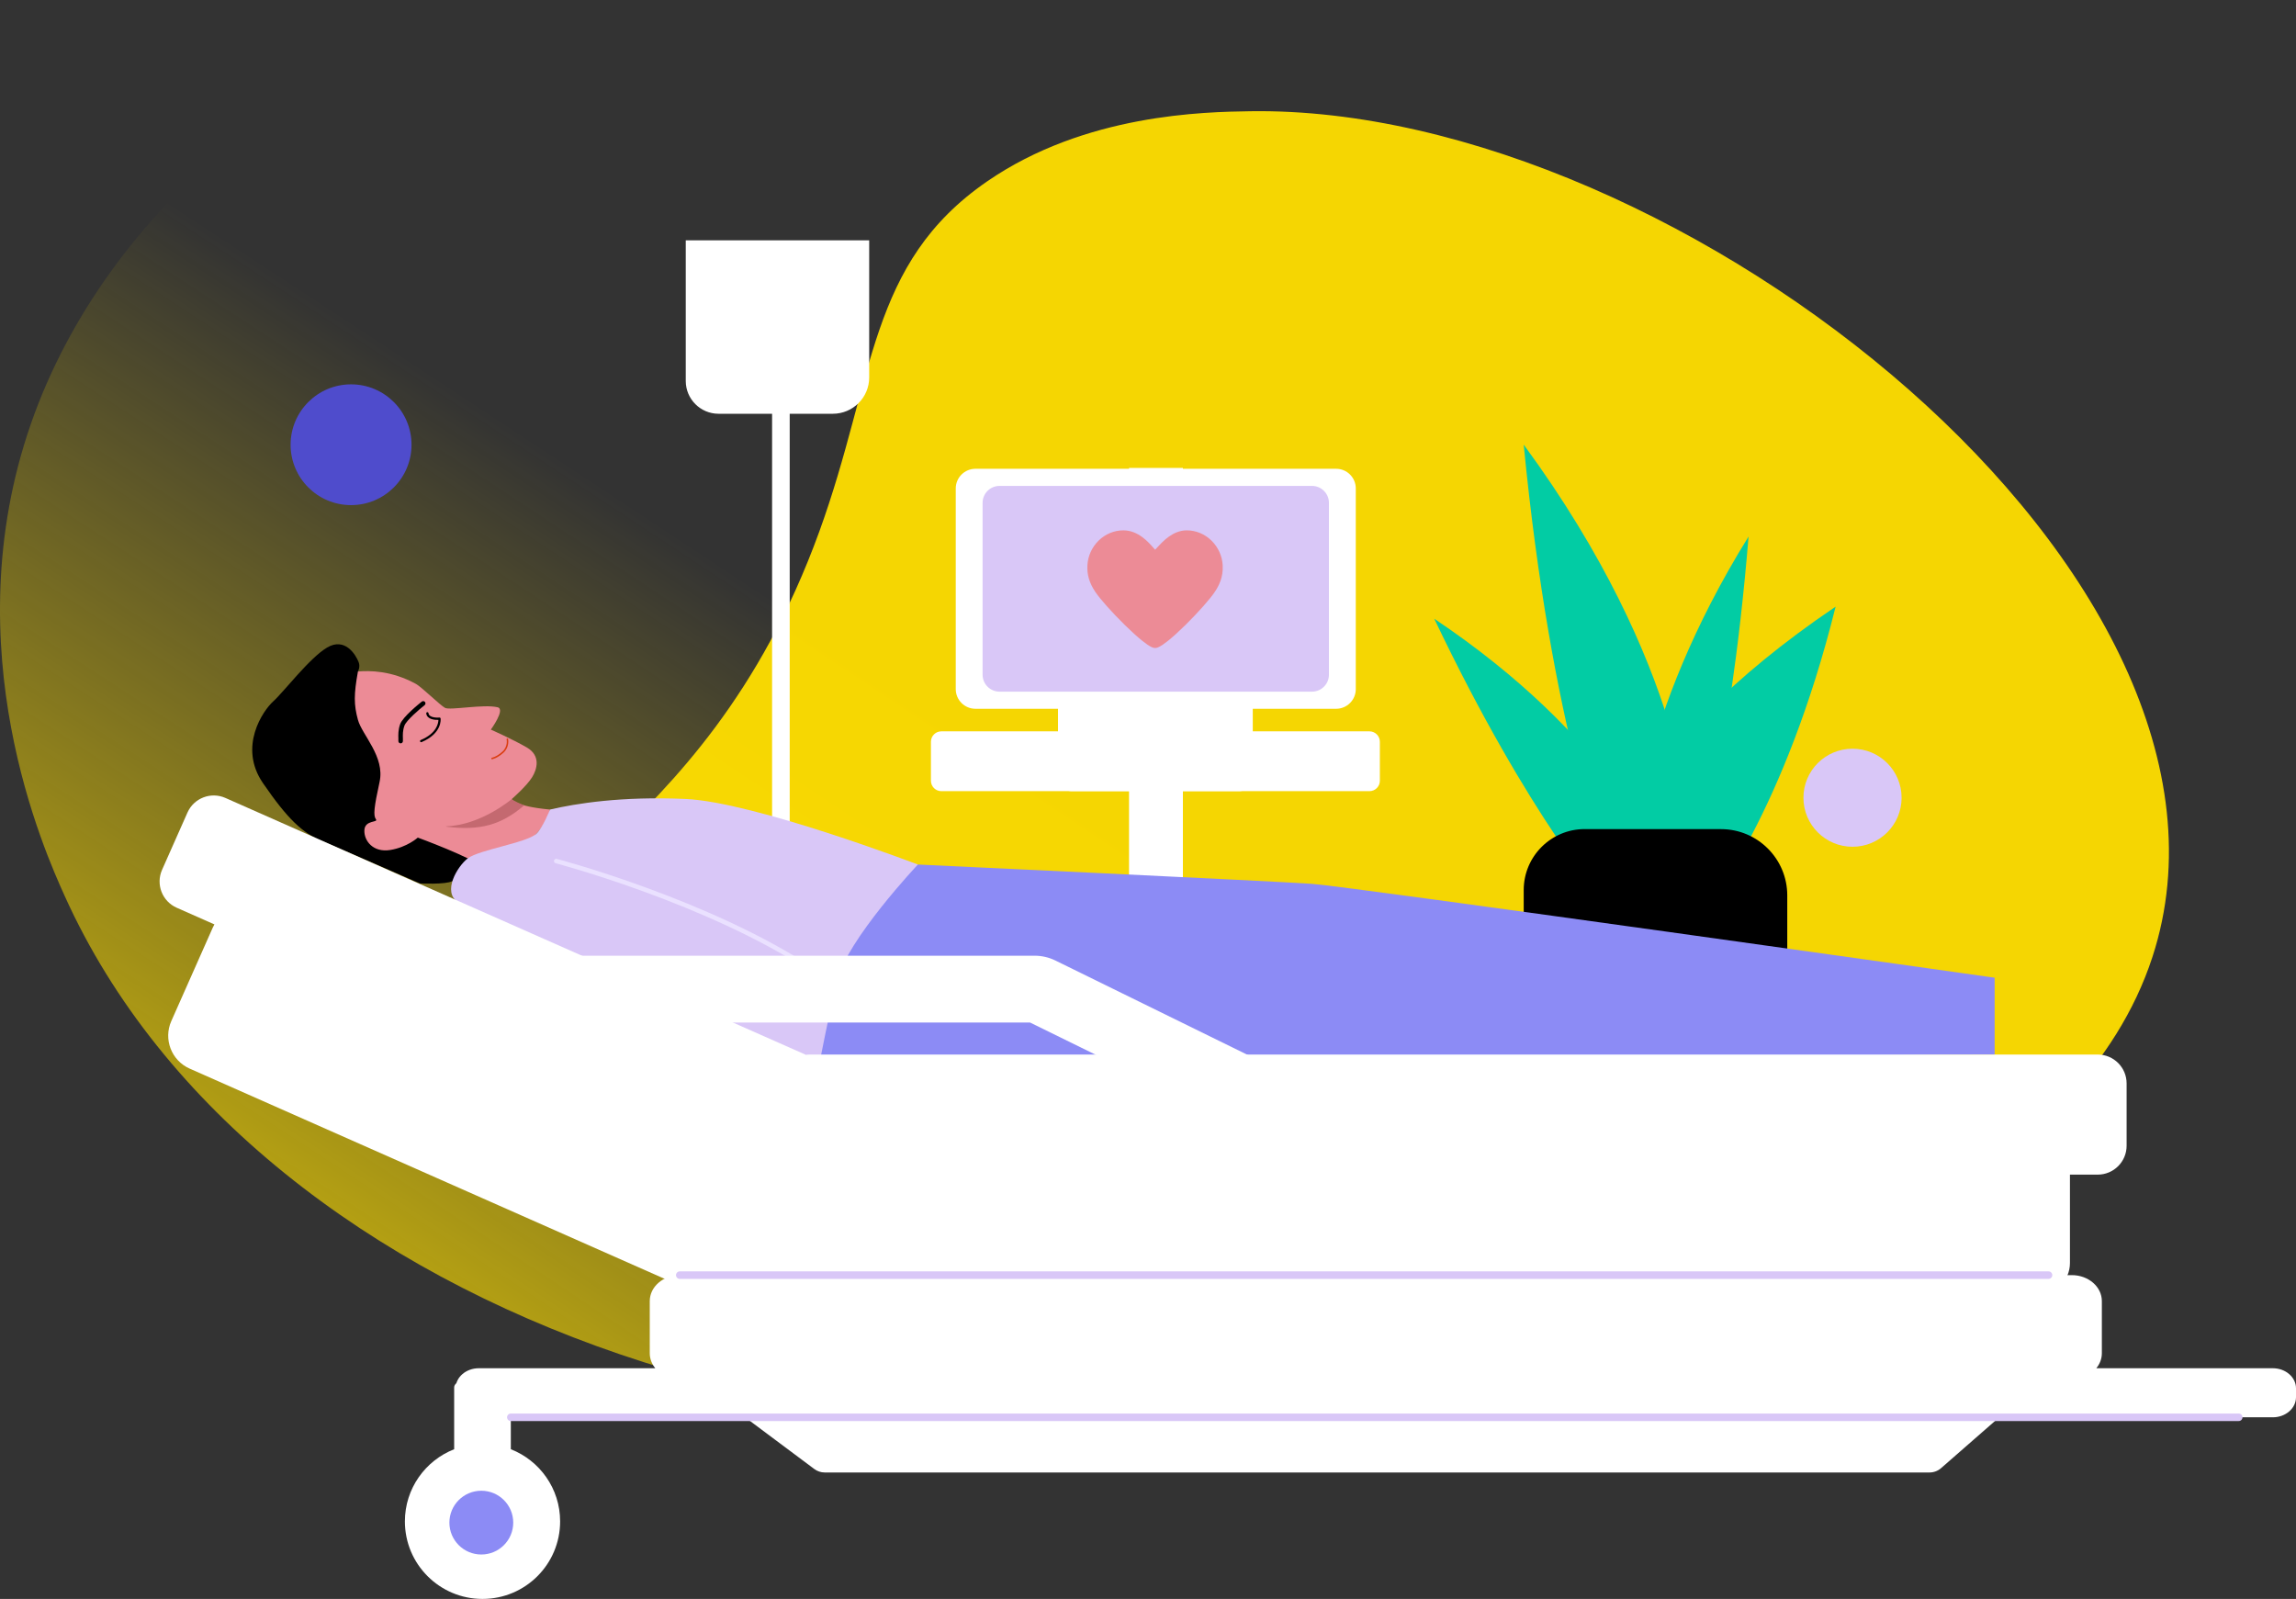
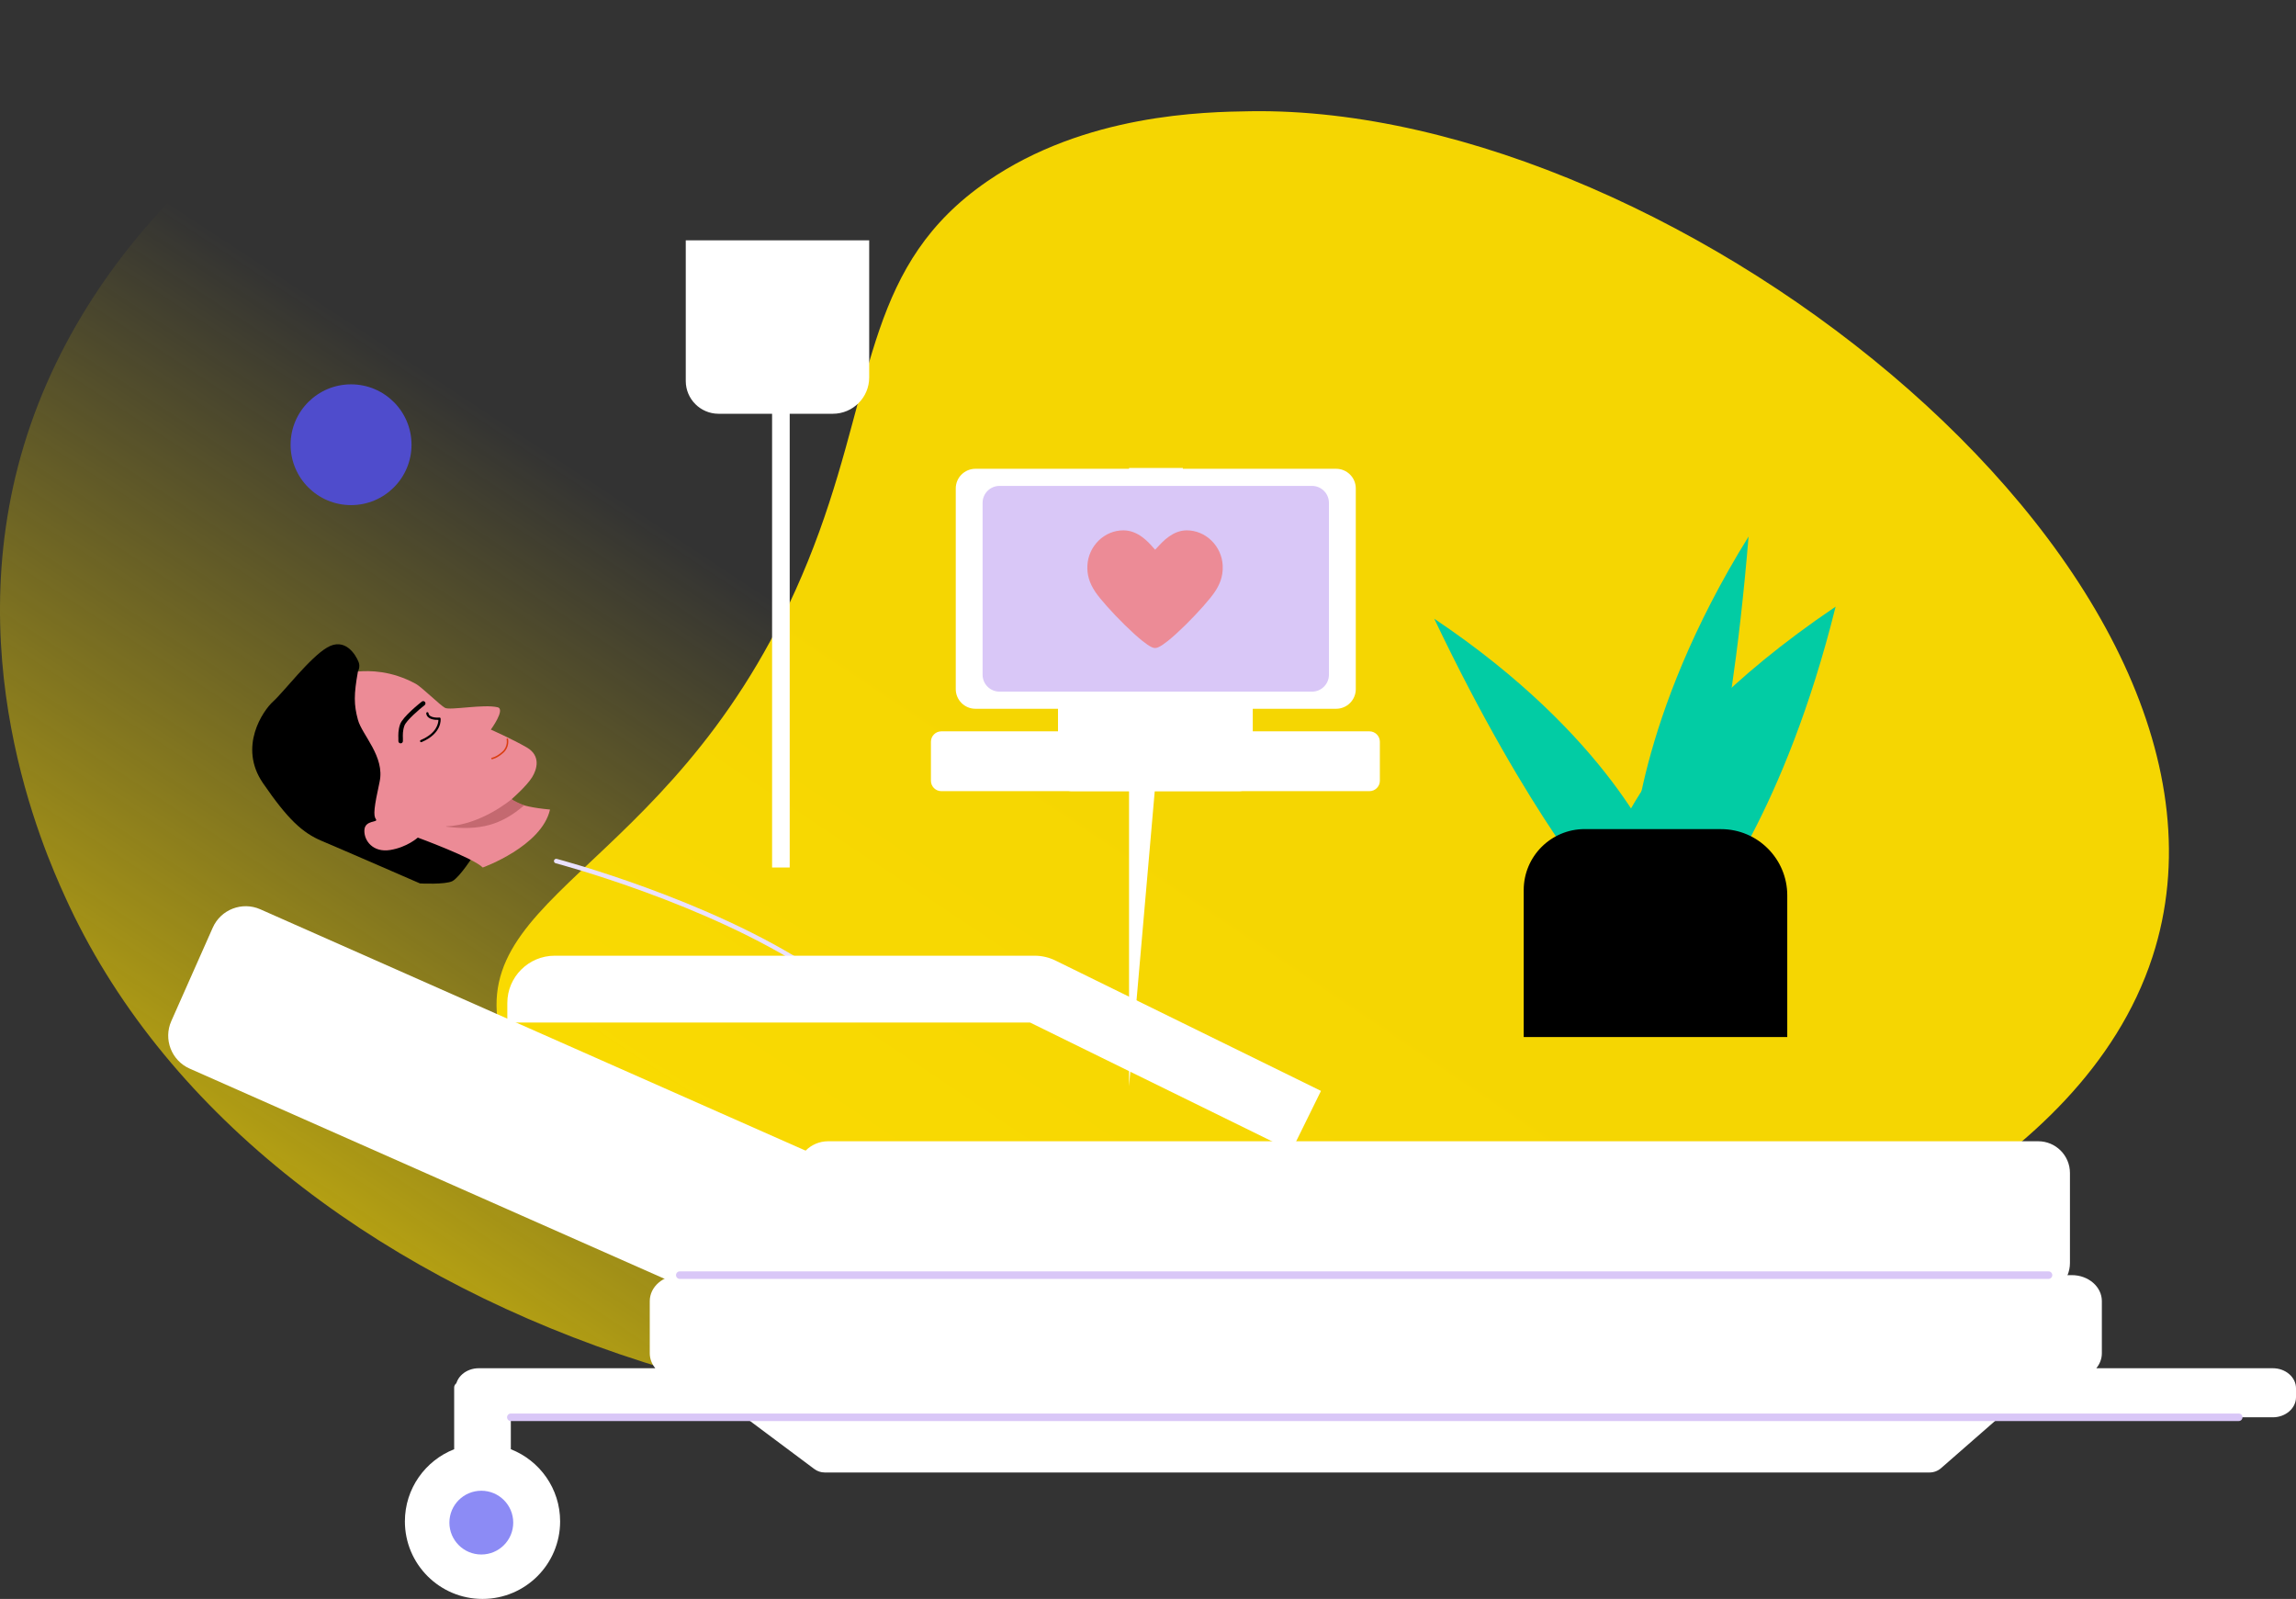
<svg xmlns="http://www.w3.org/2000/svg" fill="none" height="605.587" viewBox="0 0 869.635 605.587" width="869.635">
  <rect x="0" y="0" width="869.635" height="605.587" fill="#333333" stroke="none" />
  <path d="m540.55 518.485c-200.467 62.41-443.061-17.595-516-179.044-7.494-16.587-42.382-93.813-12.907-178.748 28.779-82.945 109.636-146.459 188.756-158.664 126.865-19.567 147.754 108.474 305.998 121.738 143.834 12.063 232.873-84.82 303.872-28.247 39.817 31.723 43.348 87.312 43.948 96.827 8.321 131.061-157.126 277.406-313.67 326.144z" fill="url(#a)" />
  <path d="m373.87 68.713c-45.131 31.108-42.301 74.095-63.569 132.66-44.908 123.648-130.709 133.505-121.554 186.803 15.064 87.666 266.772 175.064 461.455 106.204 29.777-10.533 137.927-48.785 165.055-131.932 46.749-143.27-178.707-322.8-341.747-320.319-17.164.263-62.452.949-99.64 26.584z" fill="#ffdf00" opacity=".95" />
  <path d="m618.348 323.375s1.05-51.049 43.944-120.172c-7.332 89.329-21.98 131.876-21.98 131.876l-21.979-11.704z" fill="#02cca4" />
-   <path d="m640.312 314.457s-1.497-62.042-63.19-146.055c10.532 108.577 31.595 160.266 31.595 160.266z" fill="#02cca4" />
  <path d="m627.491 323.733s-17.438-44.665-84.254-89.392c36.255 76.07 65.129 108.064 65.129 108.064z" fill="#02cca4" />
  <path d="m608.259 329.91s5.471-45.006 87.002-100.149c-19.374 77.994-48.551 113.56-48.551 113.56l-38.451-13.426z" fill="#02cca4" />
  <path d="m600.208 314.028h51.643c13.857 0 25.094 11.253 25.094 25.098v53.646h-99.823v-55.67c0-12.741 10.347-23.09 23.086-23.09z" fill="#000" />
  <path d="m299.107 156.449h-6.67v172.116h6.67z" fill="#fff" />
  <path d="m135.573 254.338s.987-1.733.262-3.573c-1.17-2.97-5.232-9.455-11.908-5.534-6.671 3.921-16.485 16.858-20.411 20.386-3.926 3.528-13.346 17.251-3.926 30.969 9.421 13.724 14.916 18.819 22.374 21.954 7.458 3.134 37.123 16.06 37.123 16.06s9.621.502 12.268-.883c2.734-1.425 8.189-9.923 8.189-9.923l-18.334-32.85-25.643-36.617z" fill="#000" />
  <path d="m182.851 328.566s22.327-8.014 25.471-21.954c-13.432-1.219-14.522-3.944-14.522-3.944s5.575-4.833 7.721-8.258c1.894-3.032 3.401-8.19-2.009-11.324-5.409-3.135-13.603-6.754-13.603-6.754s5.643-7.688 2.591-8.446c-5.216-1.299-18.037 1.26-19.96.211-1.917-1.043-8.816-7.871-10.99-9.062-9.409-5.146-17.62-5.055-21.98-4.702-1.569 8.714-1.569 12.544 0 18.295 1.569 5.75 10.294 13.94 8.2 23.52-2.094 9.586-2.442 12.721-1.398 14.112 1.044 1.39-4.189.176-4.36 4.183-.177 4.006 3.316 8.537 9.769 7.494 6.454-1.043 10.465-4.702 10.465-4.702s20.936 7.666 24.599 11.325z" fill="#ec8b96" />
-   <path d="m208.316 306.612s-2.682 6.793-5.158 9.153c-3.606 3.436-21.66 6.046-25.997 9.346-3.834 2.918-9.797 12.647-3.675 16.619 4.388 2.844 146.304 67.519 146.304 67.519l112.392-6.013s1.176-29.926-1.7-30.451c-2.876-.524-104.672-2.616-104.672-2.616l21.848-42.732s-61.888-23.652-87.925-24.832c-24.319-1.1-41.739 1.744-51.417 4.007z" fill="#d9c7f7" />
-   <path d="m448.035 177.231h-20.399v234.167h20.399z" fill="#fff" />
-   <path d="m347.665 327.437s134.635 6.275 149.288 7.318 258.542 35.546 258.542 35.546v29.14l-316.373 1.698-129.231 3.967s4.747-24.227 7.064-33.534c3.926-15.77 30.71-44.135 30.71-44.135z" fill="#8c8bf5" />
+   <path d="m448.035 177.231h-20.399v234.167z" fill="#fff" />
  <path d="m323.183 443.796-224.578-99.399c-6.897-3.053-14.967.057-18.023 6.946l-15.699 35.385c-3.057 6.889.057 14.948 6.954 18.001l224.578 99.4c6.897 3.053 14.967-.057 18.023-6.946l15.7-35.385c3.056-6.889-.058-14.949-6.955-18.002z" fill="#fff" />
-   <path d="m794.531 399.405h-487.811c-.514 0-1.01.045-1.507.114-.12-.057-.228-.126-.348-.177l-219.489-97.126c-5.501-2.433-11.937.046-14.374 5.54l-9.62 21.685c-2.437 5.494.045 11.923 5.546 14.357l219.489 97.126c3.744 1.658 7.92 1.031 10.979-1.266 1.923 3.129 5.375 5.227 9.324 5.227h487.811c6.043 0 10.944-4.896 10.944-10.932v-23.617c0-6.036-4.901-10.931-10.944-10.931z" fill="#fff" />
  <path d="m307.757 368.276c-.16 0-.326-.046-.474-.142-39.457-26.017-96.261-41.035-96.826-41.183-.457-.12-.731-.587-.611-1.043s.588-.729 1.044-.61c.571.148 57.643 15.234 97.34 41.411.394.262.502.792.245 1.185-.165.251-.439.382-.713.382z" fill="#eae1ff" />
  <path d="m771.982 432.245h-458.306c-6.646 0-12.034 5.381-12.034 12.019v34.082c0 6.638 5.388 12.019 12.034 12.019h458.306c6.646 0 12.034-5.381 12.034-12.019v-34.082c0-6.638-5.388-12.019-12.034-12.019z" fill="#fff" />
  <path d="m192.153 379.911v7.363h197.989l99.017 48.608 11.179-22.711-100.553-49.361c-2.465-1.208-5.175-1.841-7.926-1.841h-181.743c-9.923 0-17.963 8.036-17.963 17.942z" fill="#fff" />
  <path d="m132.967 191.312c12.647 0 22.899-10.24 22.899-22.871s-10.252-22.871-22.899-22.871c-12.646 0-22.898 10.24-22.898 22.871s10.252 22.871 22.898 22.871z" fill="#4f4ccc" />
-   <path d="m701.659 320.706c10.267 0 18.591-8.313 18.591-18.568s-8.324-18.568-18.591-18.568-18.59 8.313-18.59 18.568 8.323 18.568 18.59 18.568z" fill="#d9c7f7" />
  <path d="m259.74 91.015h69.477v51.943c0 7.591-6.168 13.752-13.769 13.752h-43.275c-6.858 0-12.433-5.562-12.433-12.418z" fill="#fff" />
  <path d="m469.296 208.75h-63.361c-2.874 0-5.204 2.327-5.204 5.197v80.502c0 2.87 2.33 5.197 5.204 5.197h63.361c2.874 0 5.204-2.327 5.204-5.197v-80.502c0-2.87-2.33-5.197-5.204-5.197z" fill="#fff" />
  <path d="m518.694 276.992h-162.15c-2.177 0-3.943 1.763-3.943 3.938v14.778c0 2.175 1.766 3.938 3.943 3.938h162.15c2.177 0 3.942-1.763 3.942-3.938v-14.778c0-2.175-1.765-3.938-3.942-3.938z" fill="#fff" />
  <path d="m506.061 177.549h-136.598c-4.119 0-7.458 3.334-7.458 7.448v75.999c0 4.114 3.339 7.449 7.458 7.449h136.598c4.119 0 7.458-3.335 7.458-7.449v-75.999c0-4.114-3.339-7.448-7.458-7.448z" fill="#fff" />
  <path d="m496.923 184.034h-118.332c-3.549 0-6.425 2.873-6.425 6.417v65.091c0 3.544 2.876 6.417 6.425 6.417h118.332c3.548 0 6.425-2.873 6.425-6.417v-65.091c0-3.544-2.877-6.417-6.425-6.417z" fill="#d9c7f7" />
  <path d="m283.621 537.852 24.805 18.528c1.141.855 2.527 1.316 3.954 1.316h418.46c1.598 0 3.144-.581 4.348-1.63l23.783-20.79c4.599-4.018 1.735-11.587-4.382-11.558l-467.053 2.256c-6.334.029-8.993 8.088-3.92 11.878z" fill="#fff" />
  <path d="m860.848 518.212h-66.841c1.312-1.607 2.094-3.562 2.094-5.682v-19.737c0-5.437-5.09-9.842-11.366-9.842h-527.264c-6.276 0-11.366 4.405-11.366 9.842v19.737c0 2.12.782 4.075 2.094 5.682h-66.841c-4.85 0-8.787 3.408-8.787 7.608v3.369c0 4.2 3.931 7.608 8.787 7.608h679.49c4.85 0 8.787-3.408 8.787-7.608v-3.369c0-4.2-3.931-7.608-8.787-7.608z" fill="#fff" />
  <path d="m193.481 548.891v-23.389c0-1.032-.839-1.87-1.871-1.87h-17.718c-1.032 0-1.871.838-1.871 1.87v23.389c-10.927 4.281-18.665 14.904-18.665 27.334 0 16.214 13.158 29.362 29.398 29.362 16.239 0 29.398-13.142 29.398-29.362 0-12.43-7.738-23.053-18.665-27.334z" fill="#fff" />
  <path d="m151.744 281.536s-.046 0-.069 0c-.473-.034-.822-.445-.787-.918.017-.245.005-.587 0-.986-.04-1.259-.103-3.168.662-5.328 1.015-2.85 7.48-7.996 8.216-8.578.371-.29.908-.228 1.204.143.291.37.229.906-.142 1.202-1.889 1.482-6.945 5.779-7.658 7.802-.662 1.858-.605 3.5-.565 4.702.017.451.029.838 0 1.174-.034.451-.411.793-.85.793z" fill="#000" />
  <path d="m186.337 287.557c-.137 0-.257-.102-.28-.239-.023-.154.085-.302.24-.325.017 0 1.7-.285 3.954-2.285 2.197-1.949 1.655-4.588 1.632-4.696-.034-.154.063-.308.217-.337.154-.034.308.063.336.217.029.125.639 3.066-1.809 5.243-2.39 2.126-4.171 2.411-4.245 2.422-.017 0-.028 0-.045 0z" fill="#da3d10" />
  <path d="m193.797 302.673s-11.544 9.842-24.77 10.287c-.086 0-.091.125 0 .136 12.724 1.608 20.764-.592 29.494-8.064-4.062-1.698-4.718-2.359-4.718-2.359z" fill="#c46970" />
  <path d="m159.518 281.108c-.165 0-.325-.097-.393-.262-.092-.217.011-.468.228-.559 6.094-2.57 6.682-6.388 6.705-7.637-1.199.04-4.32-.085-4.611-2.439-.028-.234.137-.45.371-.479.234-.028.451.137.474.371.251 2.029 4.085 1.67 4.125 1.664.24-.023.439.142.468.37.028.228.633 5.626-7.207 8.931-.057.023-.108.034-.165.034z" fill="#000" />
  <path d="m775.901 484.376h-518.43c-.787 0-1.427-.639-1.427-1.425 0-.787.64-1.425 1.427-1.425h518.43c.788 0 1.427.638 1.427 1.425 0 .786-.639 1.425-1.427 1.425z" fill="#d9c7f7" />
  <path d="m847.94 538.216h-654.457c-.788 0-1.427-.638-1.427-1.424 0-.787.639-1.425 1.427-1.425h654.457c.787 0 1.426.638 1.426 1.425 0 .786-.639 1.424-1.426 1.424z" fill="#d9c7f7" />
  <path d="m182.304 588.762c6.677 0 12.091-5.407 12.091-12.076 0-6.67-5.414-12.077-12.091-12.077-6.678 0-12.092 5.407-12.092 12.077 0 6.669 5.414 12.076 12.092 12.076z" fill="#8c8bf5" />
  <path d="m463.107 214.129c-.189-3.534-1.685-6.853-4.214-9.345-2.56-2.524-5.902-3.914-9.408-3.914-5.218 0-9 4.125-11.031 6.342-.314.342-.681.743-.937.988-.205-.212-.483-.528-.738-.819-1.855-2.113-5.717-6.511-11.287-6.511-3.506 0-6.847 1.39-9.408 3.914-2.528 2.492-4.025 5.811-4.214 9.345-.188 3.529.714 6.599 2.926 9.956 1.751 2.657 6.366 7.844 11.223 12.616 2.502 2.457 4.805 4.54 6.659 6.022 3.012 2.408 4.165 2.717 4.833 2.717.627 0 1.812-.281 4.852-2.71 1.85-1.478 4.145-3.557 6.636-6.013 4.814-4.746 9.413-9.94 11.183-12.632 1.489-2.265 3.167-5.443 2.925-9.956z" fill="#ec8b96" />
  <radialGradient id="a" cx="0" cy="0" gradientTransform="matrix(248.374 -377.212 3659.205 2409.385 152.819 676.266)" gradientUnits="userSpaceOnUse" r="1">
    <stop offset="0" stop-color="#ffdf00" />
    <stop offset="1" stop-color="#ffdf00" stop-opacity="0" />
  </radialGradient>
</svg>